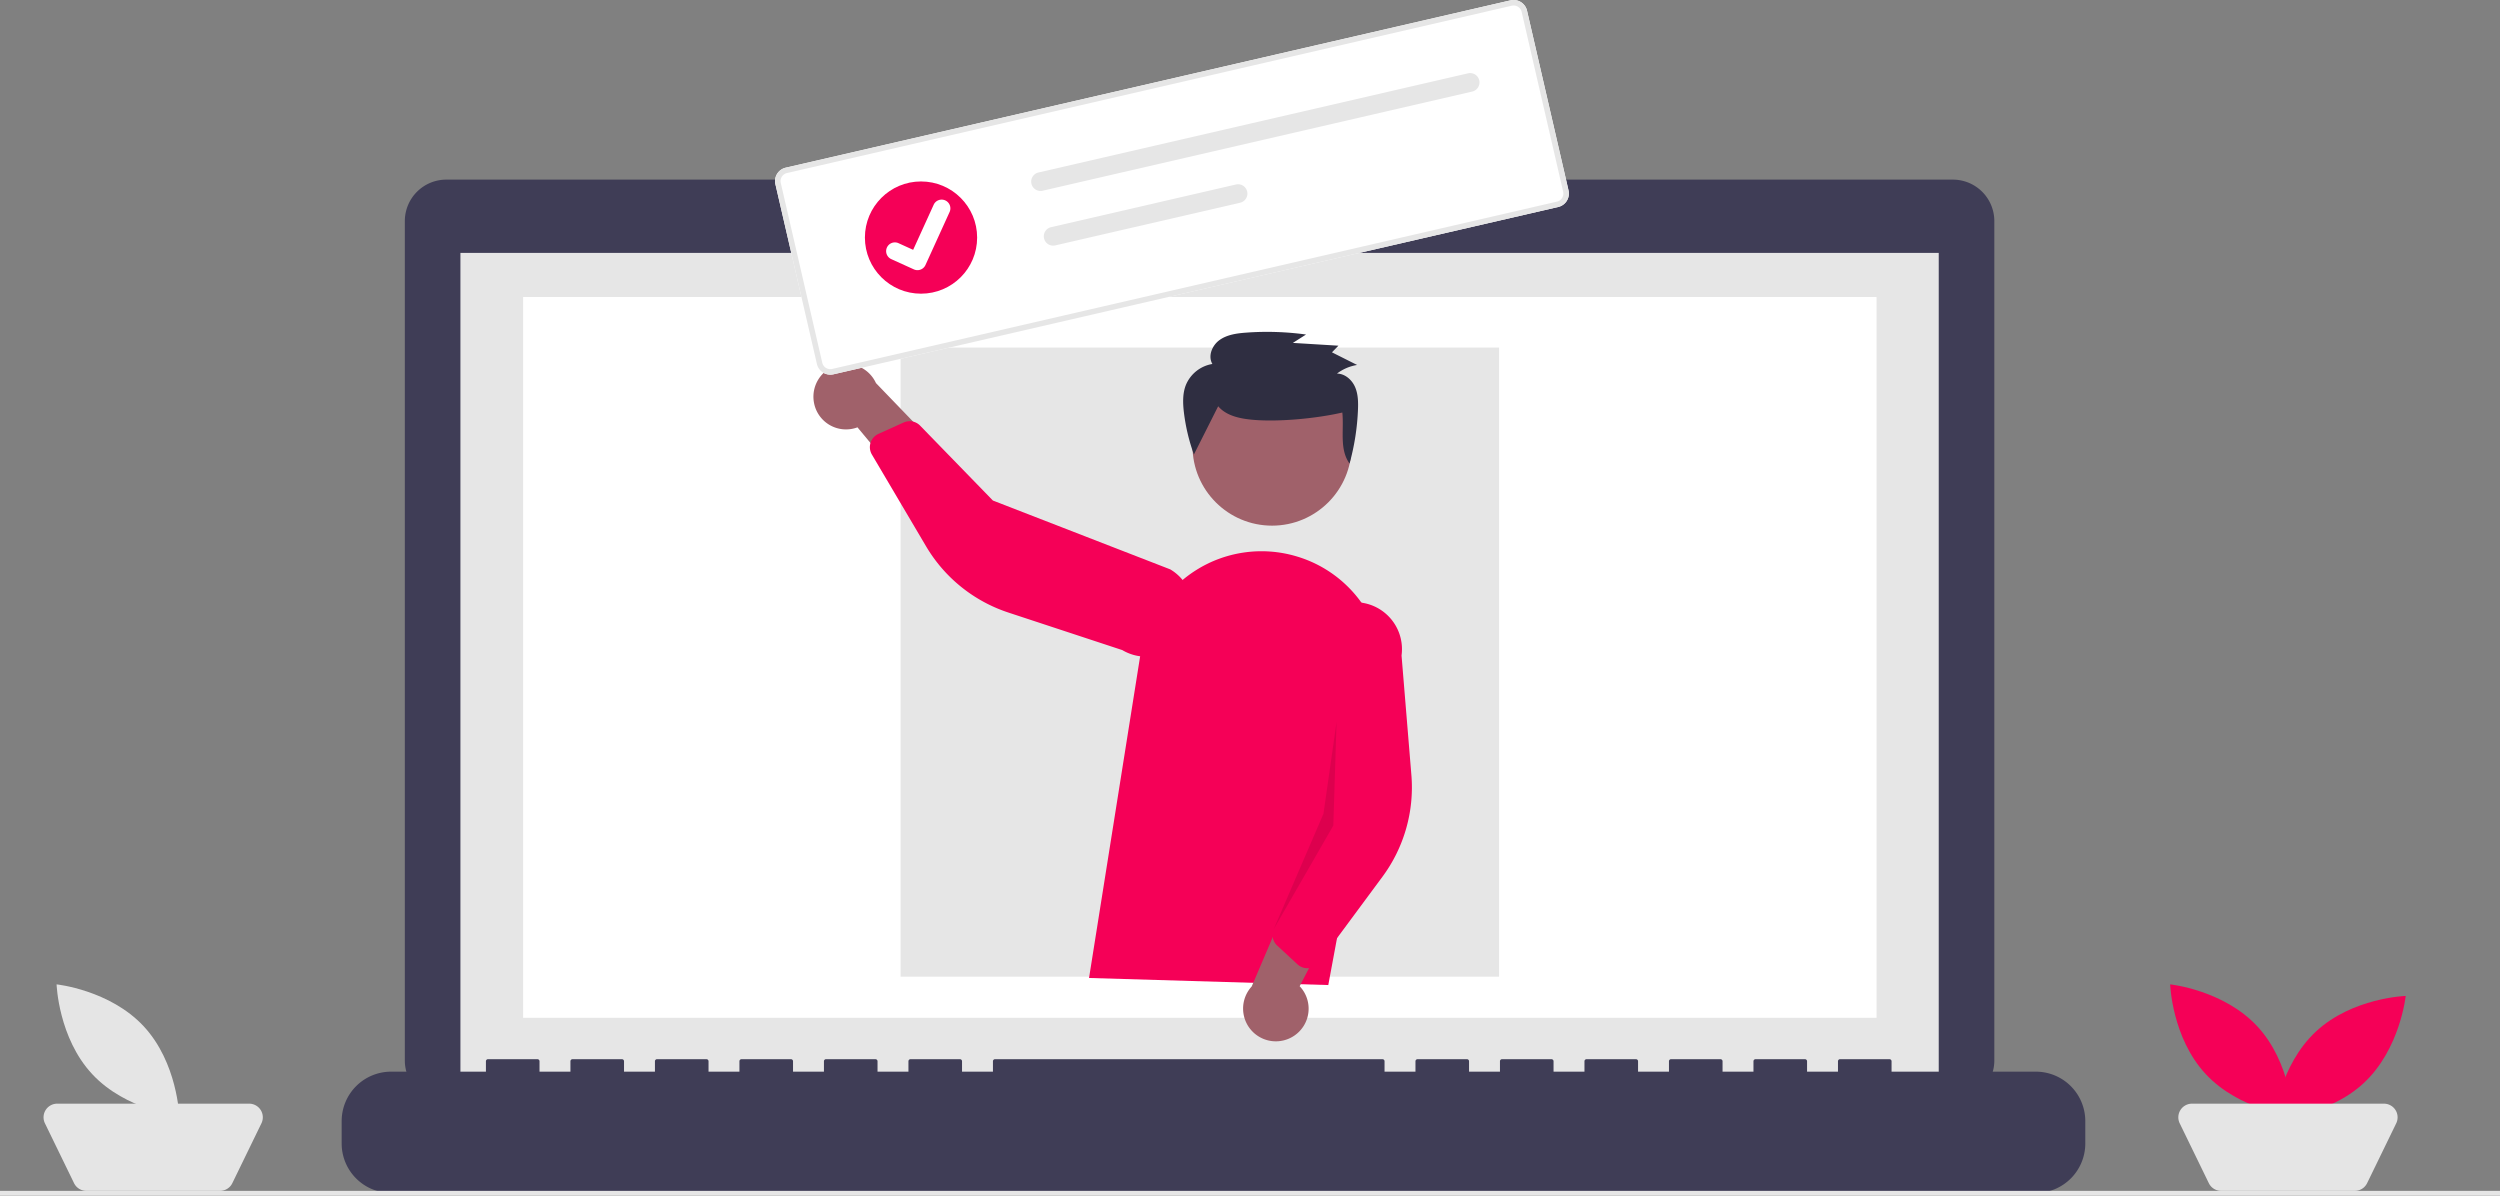
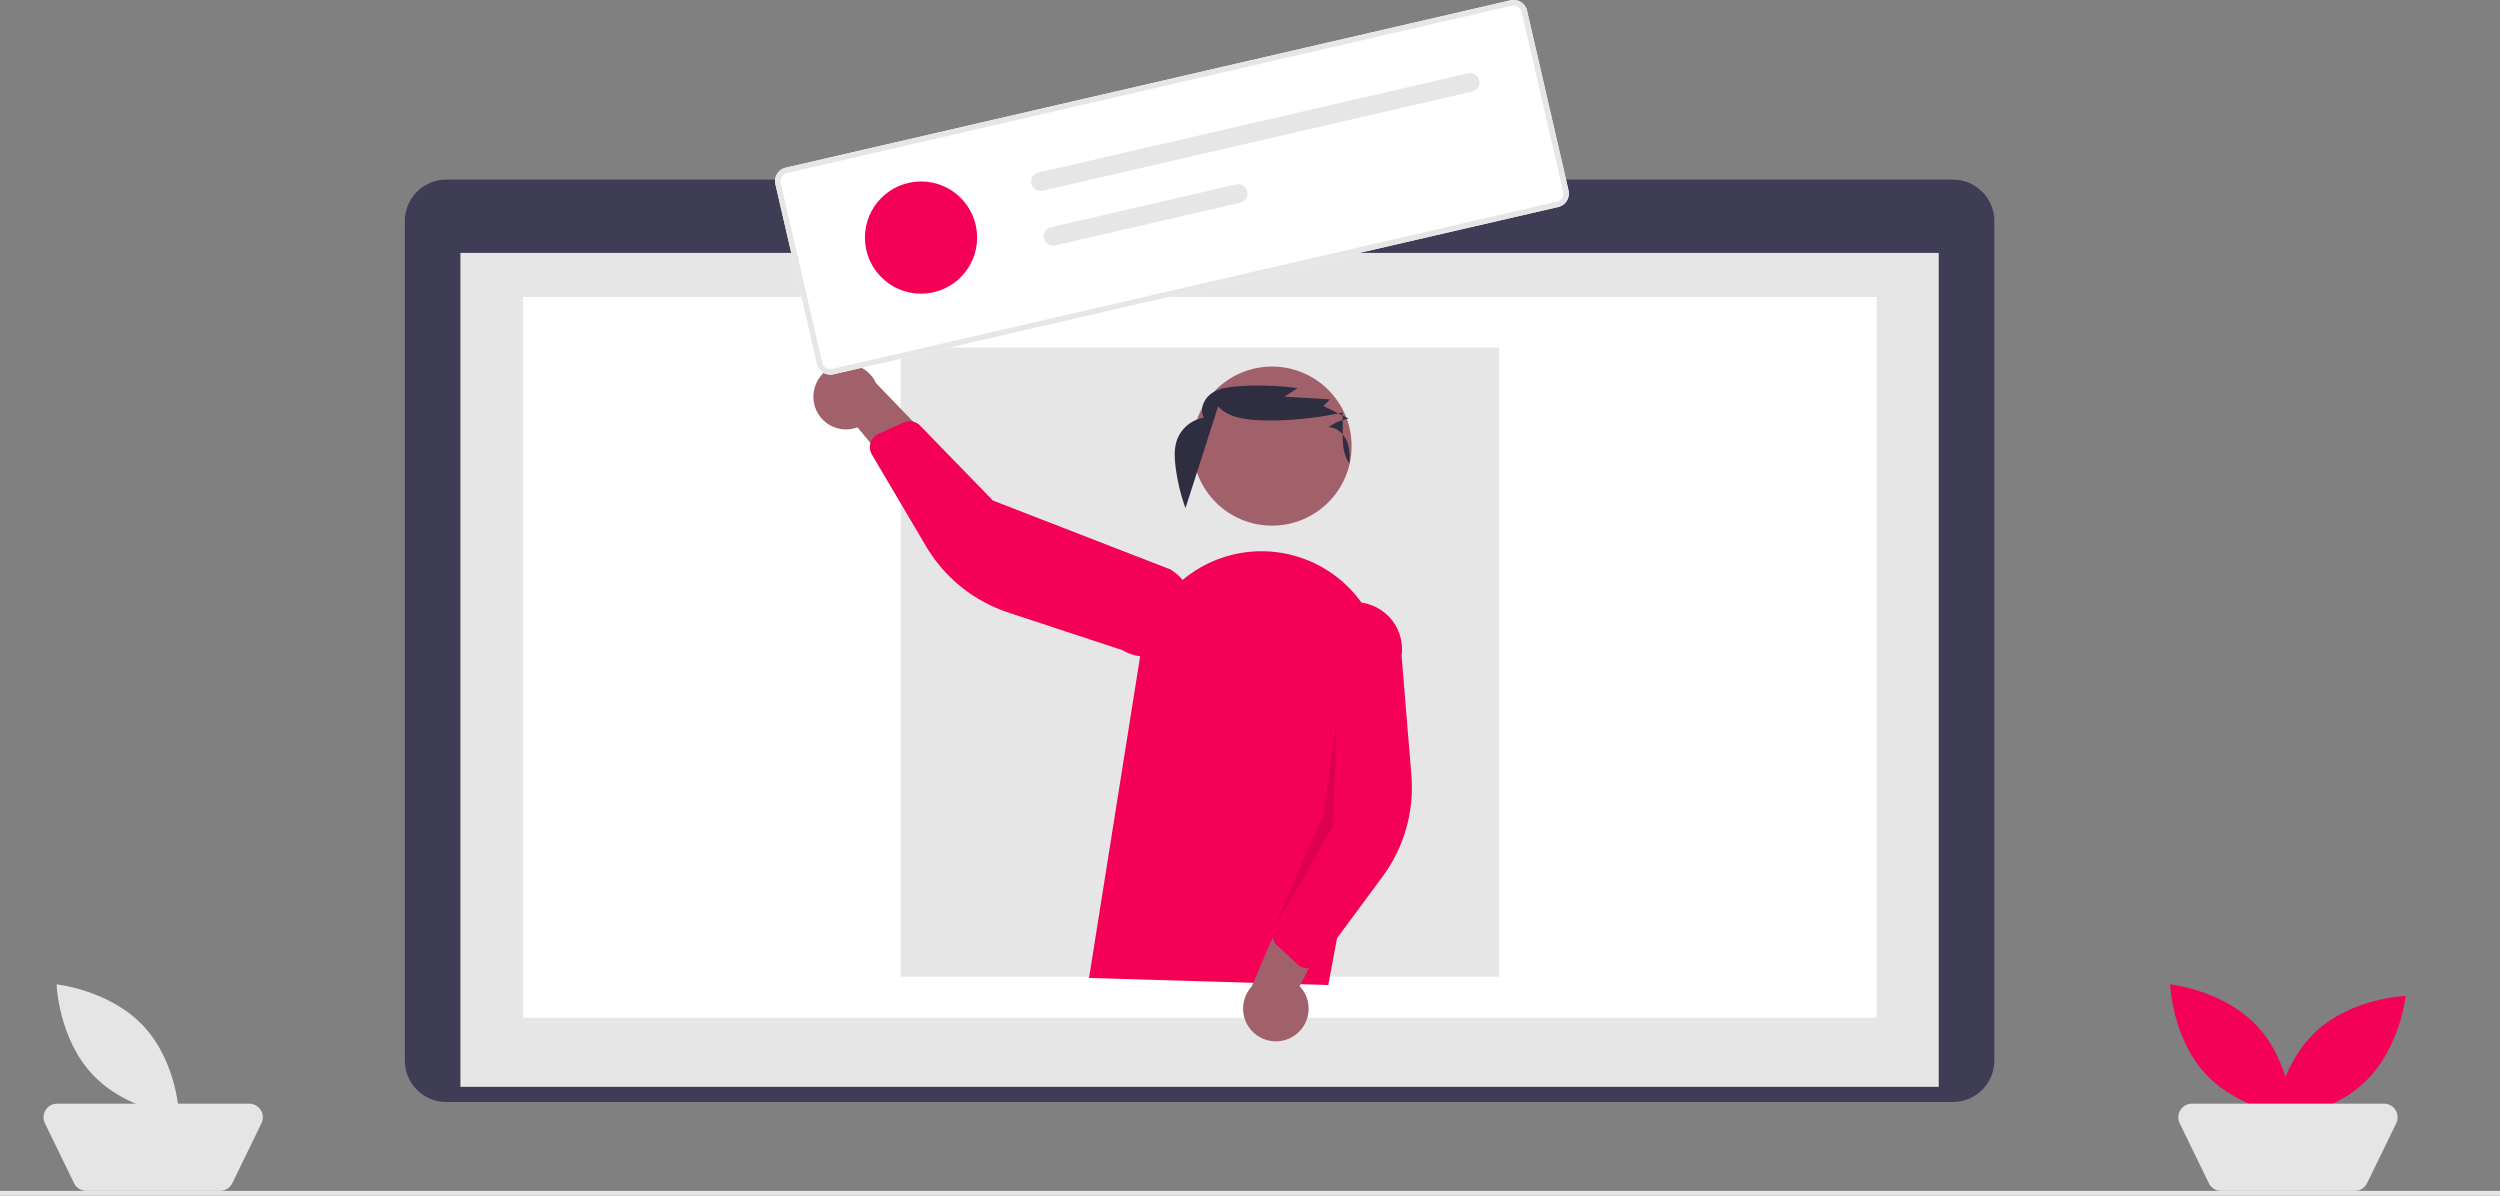
<svg xmlns="http://www.w3.org/2000/svg" viewBox="0 0 1061 507.397" height="507.397" width="1061" data-name="Layer 1">
  <rect x="0" y="0" width="1061" height="507.397" fill="#808080" stroke="none" />
  <path fill="#3f3d56" transform="translate(-69.5 -196.301)" d="M898.293,272.533H638.123v-5.362H520.152v5.362H258.91a17.6,17.6,0,0,0-17.6,17.6h0v356.25a17.6,17.6,0,0,0,17.6,17.6H898.293a17.6,17.6,0,0,0,17.6-17.6v-356.252A17.6,17.6,0,0,0,898.293,272.533Z" data-name="Path 765" id="f8c762bc-b7e7-4c8e-b73e-f411c620c2bd-60" />
  <rect fill="#e6e6e6" height="353.913" width="627.391" y="107.332" x="195.406" data-name="Rectangle 125" id="febd0196-f53d-4e2b-8506-d3dc9ab4b723" />
  <rect fill="#fff" height="305.913" width="574.391" y="126.048" x="222.013" data-name="Rectangle 130" id="a687e43e-dc25-402c-aff7-aaf80cd82cec" />
  <circle fill="#f50057" r="6.435" cy="91.246" cx="508.565" data-name="Ellipse 120" id="fb392c0f-c18b-4dca-9f8d-a13ba02e8cd8" />
-   <path fill="#3f3d56" transform="translate(-69.5 -196.301)" d="M933.507,651.112H872.278v-4.412a.875.875,0,0,0-.875-.875H850.41a.875.875,0,0,0-.875.875h0v4.412h-13.12v-4.412a.875.875,0,0,0-.875-.875H814.547a.875.875,0,0,0-.875.875h0v4.412h-13.12v-4.412a.875.875,0,0,0-.875-.875H778.684a.875.875,0,0,0-.875.875h0v4.412h-13.12v-4.412a.875.875,0,0,0-.875-.875H742.822a.875.875,0,0,0-.875.875h0v4.412H728.826v-4.412a.875.875,0,0,0-.875-.875H706.959a.875.875,0,0,0-.875.875h0v4.412H692.963v-4.412a.875.875,0,0,0-.875-.875H671.1a.875.875,0,0,0-.875.875h0v4.412H657.1v-4.412a.875.875,0,0,0-.875-.875H491.781a.875.875,0,0,0-.875.875h0v4.412h-13.12v-4.412a.875.875,0,0,0-.875-.875H455.918a.875.875,0,0,0-.875.875h0v4.412h-13.12v-4.412a.875.875,0,0,0-.875-.875H420.056a.875.875,0,0,0-.875.875h0v4.412H406.06v-4.412a.875.875,0,0,0-.875-.875H384.193a.875.875,0,0,0-.875.875h0v4.412H370.2v-4.412a.875.875,0,0,0-.875-.875H348.33a.875.875,0,0,0-.875.875h0v4.412h-13.12v-4.412a.875.875,0,0,0-.875-.875H312.467a.875.875,0,0,0-.875.875h0v4.412h-13.12v-4.412a.875.875,0,0,0-.875-.875H276.6a.875.875,0,0,0-.875.875h0v4.412H235.493a20.993,20.993,0,0,0-20.993,20.993v9.492a20.993,20.993,0,0,0,20.993,20.993H933.507a20.993,20.993,0,0,0,20.993-20.992v-9.492a20.993,20.993,0,0,0-20.993-20.993Z" data-name="Path 766" id="a3b325e1-b438-4eea-a78d-99975bd1014d-61" />
  <rect fill="#e6e6e6" height="267" width="254" y="147.504" x="382.209" data-name="Rectangle 126" id="e8772b6c-5a9b-4fa1-81c9-662ac65893c6" />
  <rect fill="#e6e6e6" height="2" width="1061" y="505.397" data-name="Rectangle 128" id="a87049f2-d9c9-408d-98dd-ac42069ee321" />
  <path fill="#f50057" transform="translate(-69.5 -196.301)" d="M1027.457,631.834c14.376,15.426,15.119,38.1,15.119,38.1s-22.565-2.338-36.941-17.764-15.119-38.1-15.119-38.1S1013.081,616.408,1027.457,631.834Z" data-name="Path 776" id="b307d008-1640-4a06-af2e-4466e39d32c3-62" />
  <path fill="#f50057" transform="translate(-69.5 -196.301)" d="M1072.714,655.913c-15.426,14.376-38.1,15.119-38.1,15.119s2.338-22.565,17.764-36.941,38.1-15.119,38.1-15.119S1088.141,641.537,1072.714,655.913Z" data-name="Path 777" id="e6bb151c-e5ac-48bf-b05a-35e8b71544cc-63" />
  <path fill="#e5e5e5" transform="translate(-69.5 -196.301)" d="M1068.88,701.698h-56.739a5.8,5.8,0,0,1-5.219-3.265l-12.353-25.393a5.8,5.8,0,0,1,5.219-8.342h81.446a5.8,5.8,0,0,1,5.219,8.342l-12.353,25.394a5.8,5.8,0,0,1-5.219,3.265Z" data-name="Path 778" id="e2659c84-c871-46e0-a841-faed920e56d0-64" />
  <path fill="#e5e5e5" transform="translate(-69.5 -196.301)" d="M130.457,631.834c14.376,15.426,15.119,38.1,15.119,38.1s-22.565-2.338-36.941-17.764-15.119-38.1-15.119-38.1S116.081,616.408,130.457,631.834Z" data-name="Path 779" id="b4ca1fea-0850-4eee-815e-097d11075e0d-65" />
  <path fill="#e5e5e5" transform="translate(-69.5 -196.301)" d="M162.88,701.698H106.141a5.8,5.8,0,0,1-5.219-3.265l-12.353-25.393a5.8,5.8,0,0,1,5.219-8.342h81.446a5.8,5.8,0,0,1,5.219,8.342L168.1,698.434a5.8,5.8,0,0,1-5.219,3.265Z" data-name="Path 780" id="f6595469-42b3-4592-aaf8-acdcc6d1b7a1-66" />
  <circle fill="#a0616a" r="33.757" cy="189.33" cx="539.856" data-name="Ellipse 127" id="b9fa2d1d-eaff-4f39-9574-6fdb852a47dd" />
  <path fill="#f50057" transform="translate(-69.5 -196.301)" d="M531.686,611.356l21.8-137.237a52.032,52.032,0,0,1,65.979-41.781h0a51.875,51.875,0,0,1,36.561,59.46l-22.8,122.559Z" data-name="Path 803" id="a3ede095-a03b-477f-a348-b0bb518c525f-67" />
  <path fill="#a0616a" transform="translate(-69.5 -196.301)" d="M618.676,635.911a13.821,13.821,0,0,0,2.4-21.056l22.535-43.639-25.378,2.708-17.509,41.026a13.9,13.9,0,0,0,17.951,20.962Z" data-name="Path 804" id="a14f3686-8e71-4892-a260-94847064fbe5-68" />
  <path fill="#f50057" transform="translate(-69.5 -196.301)" d="M623.502,607.158a6.193,6.193,0,0,1-3.335-1.582l-8.622-7.967a6.205,6.205,0,0,1-1.5-6.946l17.232-40.845-2.445-80.705a19.924,19.924,0,1,1,39.483,5.386h0l4.18,50.733a63.737,63.737,0,0,1-12.284,43.152l-26.873,36.329a6.191,6.191,0,0,1-4.391,2.479A6.121,6.121,0,0,1,623.502,607.158Z" data-name="Path 805" id="aefe090c-eadc-4acf-b060-d0ae14889076-69" />
  <path fill="#a0616a" transform="translate(-69.5 -196.301)" d="M414.959,367.24a13.821,13.821,0,0,0,18.453,10.421l31.4,37.766,7.4-24.426-30.952-32.119a13.9,13.9,0,0,0-26.3,8.358Z" data-name="Path 806" id="b24d83c7-6fd4-4d89-b0e2-e143511102b2-70" />
  <path fill="#f50057" transform="translate(-69.5 -196.301)" d="M439.556,382.894a6.194,6.194,0,0,1,2.757-2.454l10.7-4.833a6.205,6.205,0,0,1,6.982,1.327l30.894,31.793,75.272,29.215a19.924,19.924,0,1,1-20.354,34.258h0l-48.347-15.932a63.737,63.737,0,0,1-34.948-28.137l-22.976-38.91a6.192,6.192,0,0,1-.571-5.01,6.126,6.126,0,0,1,.594-1.316Z" data-name="Path 807" id="a479cb15-9c48-424e-90d4-4868fd6ffd90-71" />
  <path style="isolation:isolate" opacity="0.1" transform="translate(-69.5 -196.301)" d="M636.737,502.685l-1.374,43.981-25.319,44,21.141-49.03Z" data-name="Path 808" id="fbb91ec3-afe3-4815-be57-4aca5997223d-72" />
-   <path fill="#2f2e41" transform="translate(-69.5 -196.301)" d="M586.495,368.712c3.482,4.121,9.374,5.283,14.81,5.76,11.039.968,27.091-.6,37.879-3.093.77,7.463-1.329,15.509,3.066,21.648a100.499,100.499,0,0,0,3.571-22.783c.133-3.3.081-6.724-1.262-9.758s-4.272-5.609-7.645-5.636a19.161,19.161,0,0,1,8.547-3.654l-10.68-5.367,2.743-2.816-19.336-1.183,5.6-3.558a121.439,121.439,0,0,0-25.441-.8c-3.94.29-8.06.845-11.252,3.128s-5.037,6.82-3.055,10.172a14.77,14.77,0,0,0-11.256,8.931c-1.423,3.608-1.293,7.616-.854,11.461a81.234,81.234,0,0,0,4.26,18.02" data-name="Path 696" id="b3c0f84b-28f9-45ec-afed-9c3bdf0aec76-73" />
+   <path fill="#2f2e41" transform="translate(-69.5 -196.301)" d="M586.495,368.712c3.482,4.121,9.374,5.283,14.81,5.76,11.039.968,27.091-.6,37.879-3.093.77,7.463-1.329,15.509,3.066,21.648c.133-3.3.081-6.724-1.262-9.758s-4.272-5.609-7.645-5.636a19.161,19.161,0,0,1,8.547-3.654l-10.68-5.367,2.743-2.816-19.336-1.183,5.6-3.558a121.439,121.439,0,0,0-25.441-.8c-3.94.29-8.06.845-11.252,3.128s-5.037,6.82-3.055,10.172a14.77,14.77,0,0,0-11.256,8.931c-1.423,3.608-1.293,7.616-.854,11.461a81.234,81.234,0,0,0,4.26,18.02" data-name="Path 696" id="b3c0f84b-28f9-45ec-afed-9c3bdf0aec76-73" />
  <path fill="#fff" transform="translate(-69.5 -196.301)" d="M730.805,284.145,423.207,355.16a5.853,5.853,0,0,1-7.011-4.381L398.58,274.477a5.853,5.853,0,0,1,4.381-7.011l307.598-71.015a5.853,5.853,0,0,1,7.011,4.381l17.616,76.302A5.853,5.853,0,0,1,730.805,284.145Z" data-name="Path 138" id="a138b9cb-cdfc-4f68-9e32-04b91bb430b4-74" />
  <path fill="#e6e6e6" transform="translate(-69.5 -196.301)" d="M730.805,284.145,423.207,355.16a5.853,5.853,0,0,1-7.011-4.381L398.58,274.477a5.853,5.853,0,0,1,4.381-7.011l307.598-71.015a5.853,5.853,0,0,1,7.011,4.381l17.616,76.302A5.853,5.853,0,0,1,730.805,284.145ZM403.487,269.745a3.512,3.512,0,0,0-2.629,4.207l17.616,76.302a3.511,3.511,0,0,0,4.207,2.629L730.279,281.868a3.511,3.511,0,0,0,2.629-4.207l-17.616-76.303a3.511,3.511,0,0,0-4.207-2.629Z" data-name="Path 138" id="ae469d8c-20b4-445b-a76f-3c35ff3d2f47-75" />
  <path fill="#e6e6e6" transform="translate(-69.5 -196.301)" d="M510.221,269.509a3.969,3.969,0,1,0,1.772,7.738l.013-.003,182.312-42.09a3.969,3.969,0,0,0-1.786-7.735Z" data-name="Path 139" id="b1e356c5-36d3-4e1f-8361-52645d018384-76" />
  <path fill="#e6e6e6" transform="translate(-69.5 -196.301)" d="M515.578,292.713a3.969,3.969,0,1,0,1.772,7.738l.013-.003,78.449-18.111a3.969,3.969,0,0,0-1.772-7.738l-.013.003Z" data-name="Path 140" id="f47b3ab2-4a63-40b6-b578-ee0e1882dc1b-77" />
  <g data-name="Group 45" id="ebccd953-b296-4a3a-b6cb-ab9b47d83c6a">
    <circle fill="#f50057" r="23.814" cy="100.823" cx="390.881" data-name="Ellipse 18" id="f502afc0-c552-46f8-b839-9472032a2f9d" />
-     <path fill="#fff" transform="translate(-69.5 -196.301)" d="M459.711,310.862a3.689,3.689,0,0,1-2.328-.22l-.046-.02-9.582-4.35a3.716,3.716,0,1,1,3.077-6.766l6.209,2.827,8.711-19.14a3.713,3.713,0,0,1,4.917-1.841h0l-.052.125.055-.126a3.717,3.717,0,0,1,1.84,4.918l-10.245,22.516a3.715,3.715,0,0,1-2.553,2.075Z" data-name="Path 395" id="e70683fc-6315-4eed-926a-207d48de8bbe-78" />
  </g>
</svg>